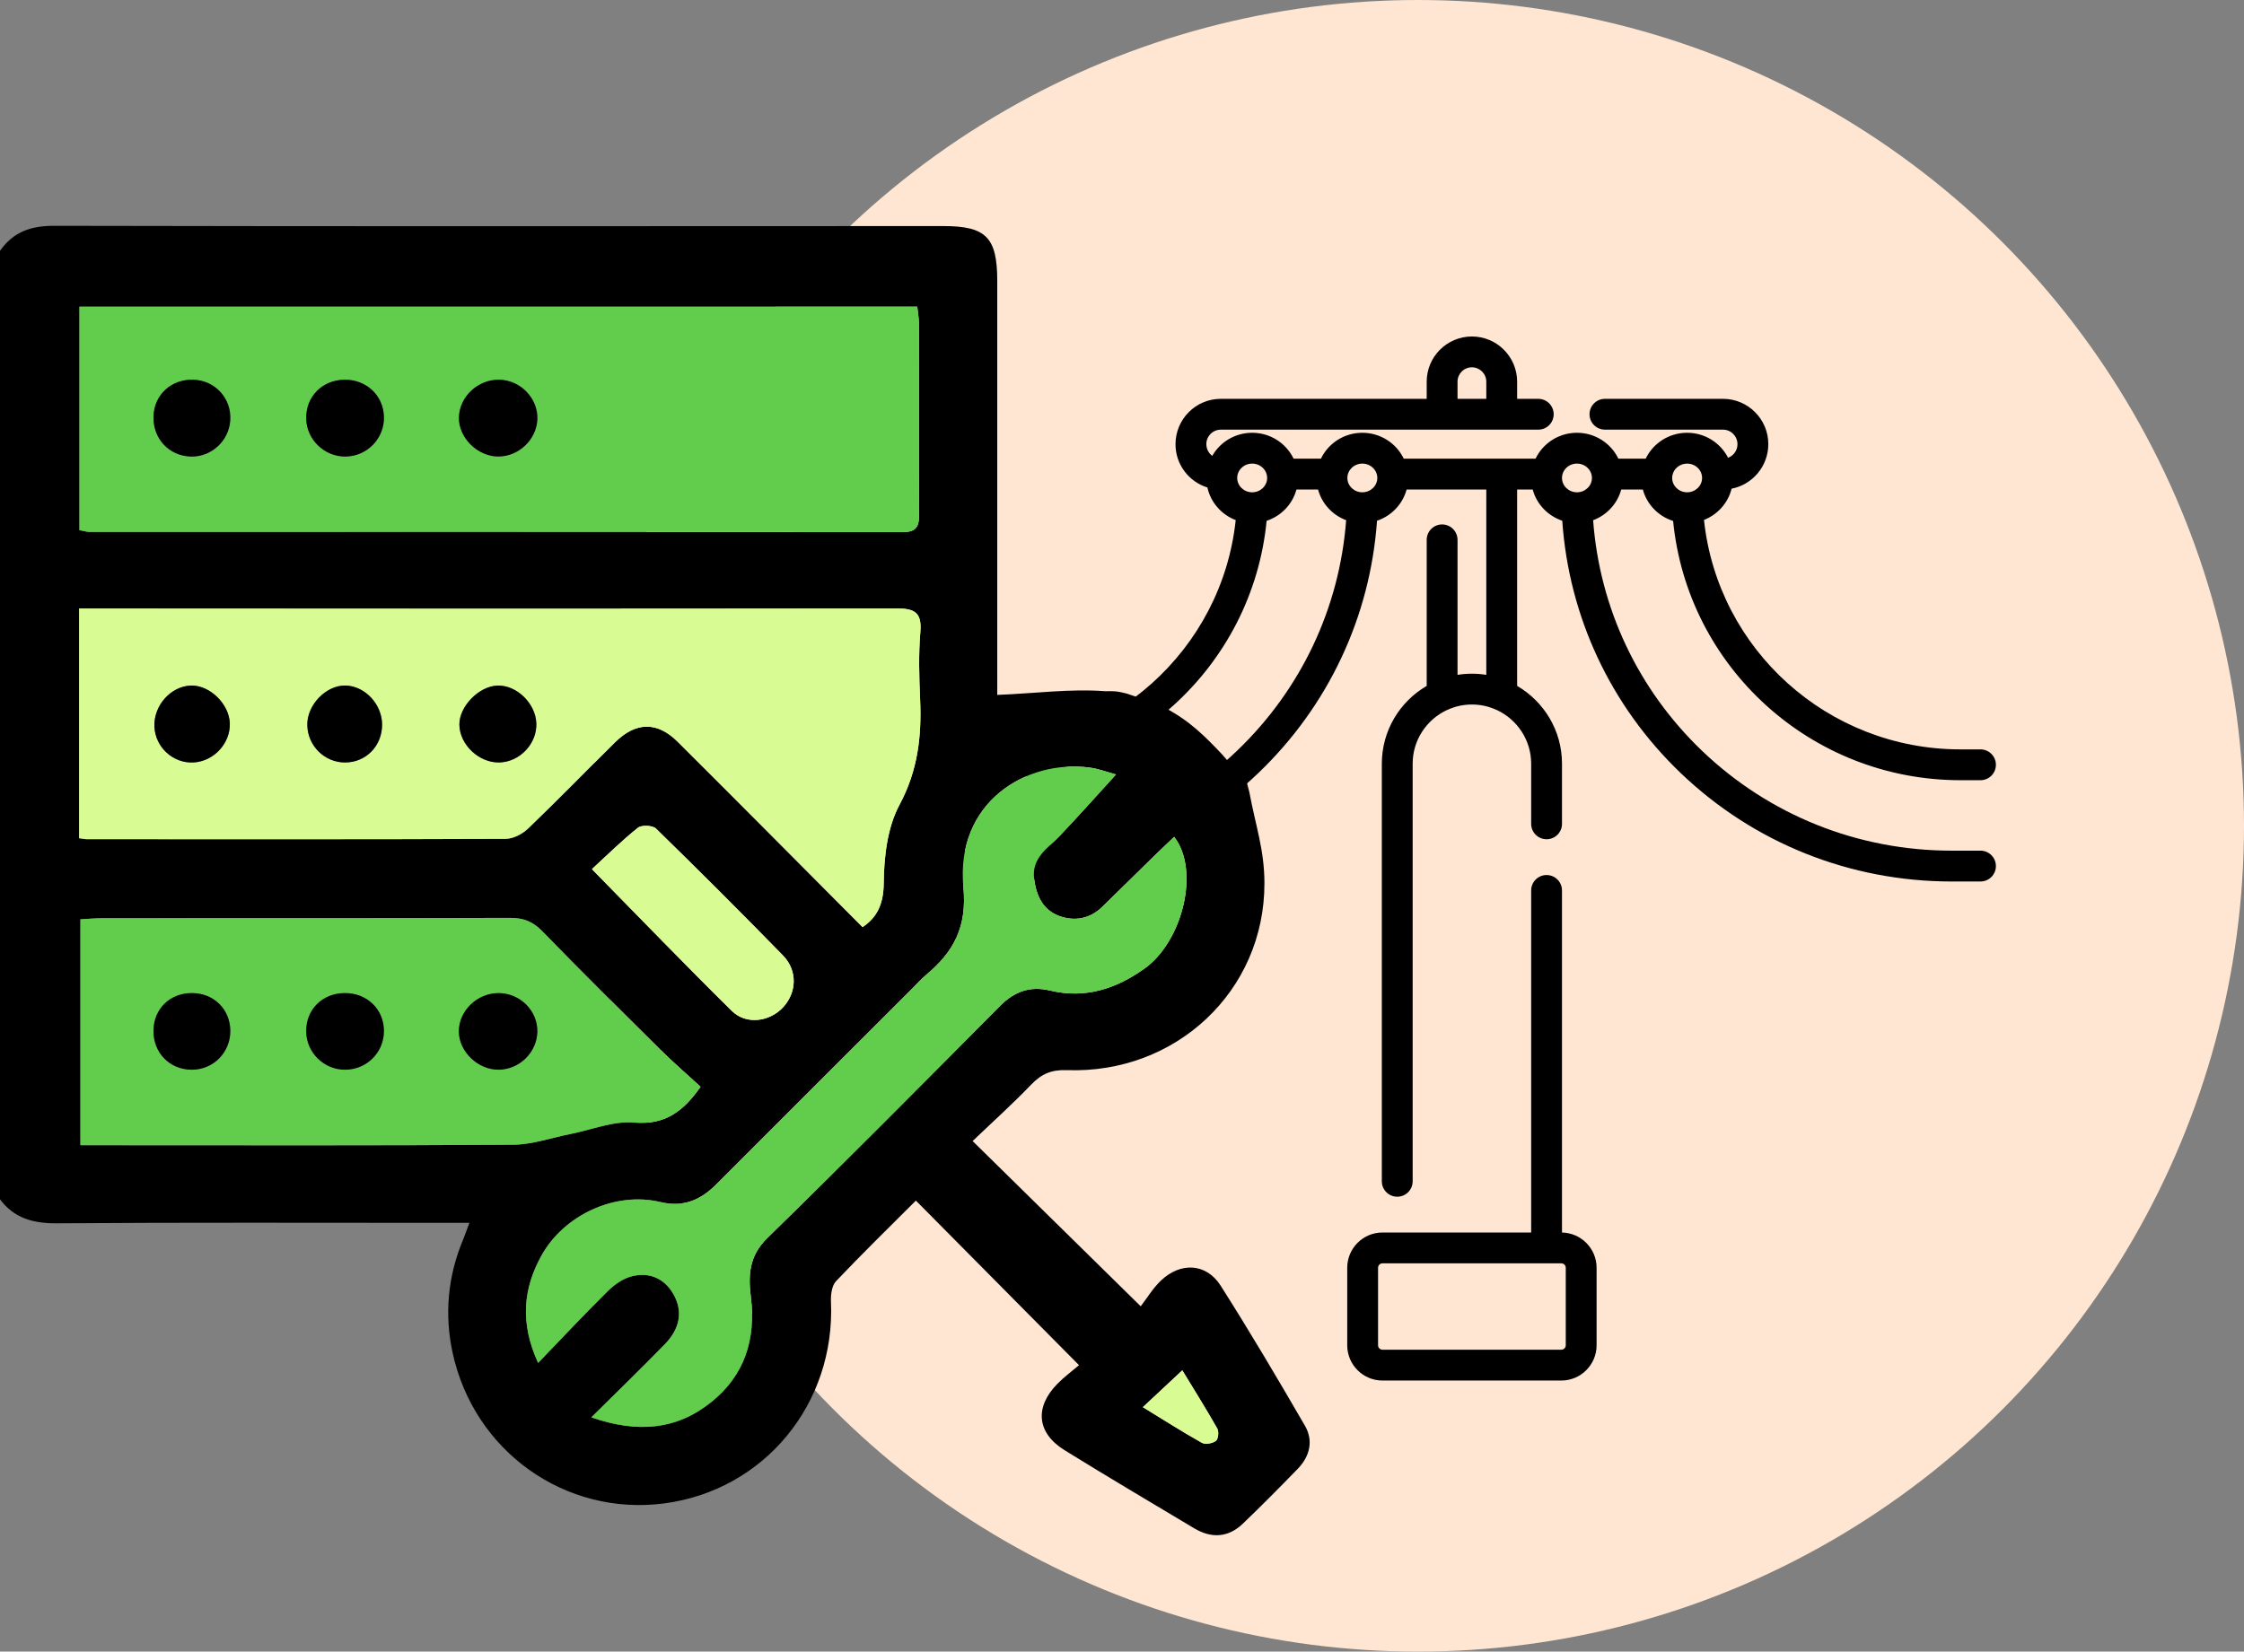
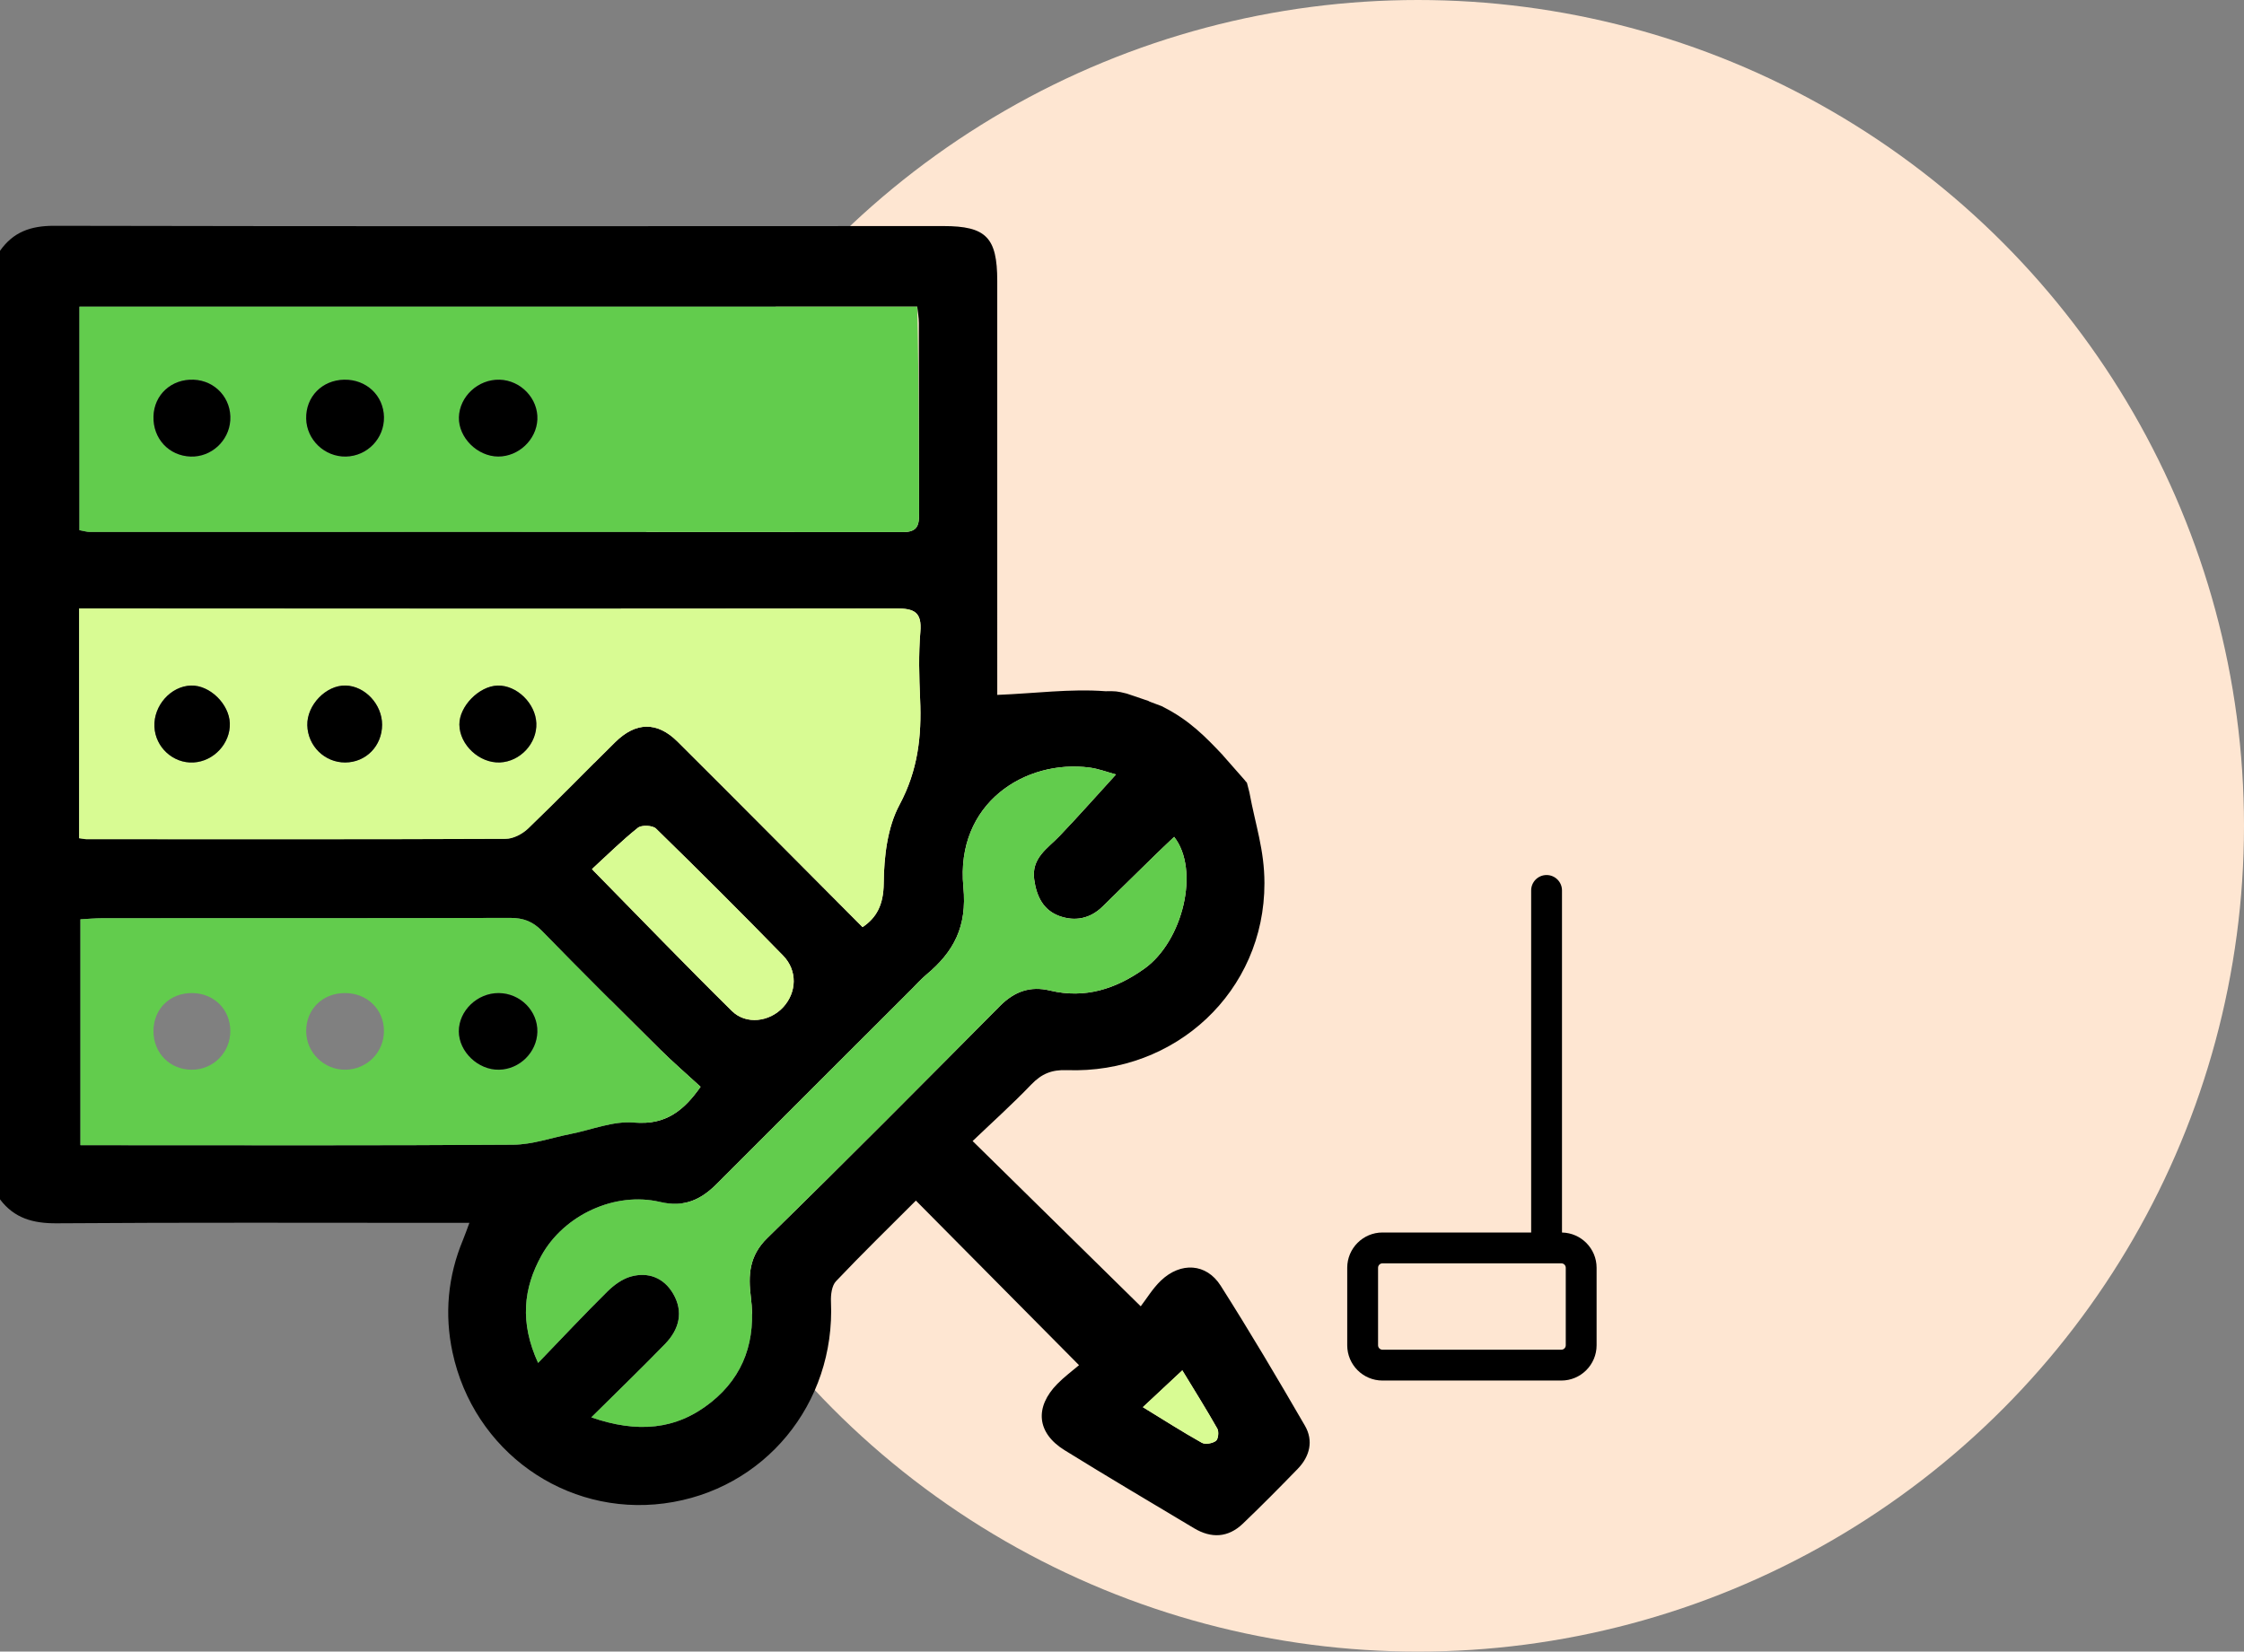
<svg xmlns="http://www.w3.org/2000/svg" class="svgImg" style="isolation:isolate" viewBox="0 0 548.659 403.937" width="100%" height="100%">
  <rect x="0" y="0" width="548.659" height="403.937" fill="#808080" stroke="none" />
  <g>
    <circle vector-effect="non-scaling-stroke" cx="346.691" cy="201.968" r="201.968" fill="rgb(254,230,210)" />
  </g>
  <g>
    <path d=" M 381.908 301.441 L 381.908 217.779 C 381.908 215.698 380.222 214.009 378.138 214.009 C 376.057 214.009 374.369 215.698 374.369 217.779 L 374.369 301.433 L 338.021 301.433 C 333.266 301.433 329.398 305.303 329.398 310.058 L 329.398 329.017 C 329.398 333.774 333.266 337.642 338.021 337.642 L 381.743 337.642 C 386.498 337.642 390.368 333.774 390.368 329.017 L 390.368 310.058 C 390.368 305.358 386.587 301.532 381.908 301.441 L 381.908 301.441 Z  M 382.829 329.017 C 382.829 329.615 382.34 330.102 381.743 330.102 L 338.021 330.102 C 337.424 330.102 336.937 329.615 336.937 329.017 L 336.937 310.058 C 336.937 309.46 337.424 308.973 338.021 308.973 L 381.743 308.973 C 382.34 308.973 382.829 309.46 382.829 310.058 L 382.829 329.017 Z " fill="rgb(0,0,0)" />
-     <path d=" M 484.23 208.048 L 477.178 208.048 C 454.268 208.048 432.592 199.372 416.141 183.618 C 400.487 168.626 391.11 148.706 389.52 127.231 C 392.873 125.976 395.463 123.18 396.392 119.721 L 401.675 119.721 C 402.653 123.359 405.468 126.267 409.077 127.413 C 412.595 163.205 442.876 190.816 479.316 190.816 L 484.23 190.816 C 486.312 190.816 488 189.127 488 187.046 C 488 184.963 486.312 183.277 484.23 183.277 L 479.316 183.277 C 446.934 183.277 419.995 158.878 416.626 127.162 C 419.962 125.852 422.512 123.009 423.378 119.519 C 428.483 118.533 432.353 114.033 432.353 108.612 C 432.353 102.508 427.383 97.543 421.277 97.543 L 392.41 97.543 C 390.329 97.543 388.64 99.231 388.64 101.312 C 388.64 103.396 390.329 105.082 392.41 105.082 L 421.277 105.082 C 423.227 105.082 424.813 106.667 424.813 108.651 C 424.813 110.163 423.855 111.453 422.514 111.954 C 420.673 108.335 416.875 105.844 412.501 105.844 C 408.033 105.844 404.171 108.439 402.374 112.182 L 395.693 112.182 C 393.898 108.439 390.034 105.844 385.568 105.844 C 381.101 105.844 377.237 108.439 375.441 112.182 L 343.218 112.182 C 341.422 108.439 337.558 105.844 333.091 105.844 C 328.625 105.844 324.761 108.439 322.966 112.182 L 316.285 112.182 C 314.488 108.439 310.625 105.844 306.158 105.844 C 301.972 105.844 298.318 108.123 296.396 111.489 C 295.522 110.841 294.951 109.8 294.951 108.612 C 294.951 106.667 296.537 105.082 298.487 105.082 L 376.106 105.082 C 378.189 105.082 379.876 103.396 379.876 101.312 C 379.876 99.231 378.189 97.543 376.106 97.543 L 370.939 97.543 L 370.939 93.345 C 370.939 87.251 365.979 82.295 359.883 82.295 C 353.787 82.295 348.828 87.251 348.828 93.345 L 348.828 97.543 L 298.487 97.543 C 292.381 97.543 287.412 102.508 287.412 108.651 C 287.412 113.617 290.698 117.828 295.212 119.226 C 296.013 122.886 298.656 125.876 302.131 127.201 C 298.758 158.898 271.783 183.277 239.343 183.277 L 234.429 183.277 C 232.346 183.277 230.659 184.963 230.659 187.046 C 230.659 189.129 232.346 190.816 234.429 190.816 L 239.343 190.816 C 275.867 190.816 306.201 163.186 309.69 127.376 C 313.248 126.206 316.016 123.324 316.982 119.721 L 322.265 119.721 C 323.194 123.178 325.782 125.974 329.135 127.229 C 327.511 148.686 318.121 168.599 302.473 183.597 C 286.018 199.366 264.358 208.05 241.481 208.05 L 234.429 208.05 C 232.346 208.05 230.659 209.737 230.659 211.82 C 230.659 213.901 232.346 215.59 234.429 215.59 L 241.481 215.59 C 266.312 215.59 289.825 206.16 307.689 189.039 C 324.796 172.645 335.019 150.838 336.684 127.356 C 340.212 126.174 342.955 123.302 343.917 119.721 L 363.4 119.721 L 363.4 165.051 C 362.253 164.866 361.079 164.768 359.883 164.768 C 358.686 164.768 357.511 164.866 356.367 165.051 L 356.367 132.033 C 356.367 129.95 354.678 128.263 352.597 128.263 C 350.514 128.263 348.828 129.95 348.828 132.033 L 348.828 167.752 C 342.274 171.571 337.856 178.667 337.856 186.777 L 337.856 288.911 C 337.856 290.994 339.543 292.681 341.626 292.681 C 343.709 292.681 345.396 290.994 345.396 288.911 L 345.396 186.775 C 345.396 180.978 348.829 175.967 353.771 173.66 C 354.001 173.586 354.221 173.489 354.427 173.374 C 356.114 172.686 357.953 172.305 359.883 172.305 C 361.811 172.305 363.653 172.686 365.337 173.374 C 365.545 173.489 365.765 173.586 365.995 173.66 C 370.937 175.967 374.371 180.978 374.371 186.775 L 374.371 201.487 C 374.371 203.57 376.057 205.256 378.14 205.256 C 380.222 205.256 381.91 203.57 381.91 201.487 L 381.91 186.775 C 381.91 178.665 377.493 171.569 370.939 167.752 L 370.939 119.721 L 374.744 119.721 C 375.704 123.3 378.445 126.171 381.971 127.354 C 383.604 150.858 393.812 172.673 410.926 189.063 C 428.787 206.167 452.316 215.588 477.178 215.588 L 484.23 215.588 C 486.313 215.588 488 213.901 488 211.818 C 488 209.735 486.313 208.048 484.23 208.048 Z  M 356.367 93.343 C 356.367 91.407 357.943 89.833 359.883 89.833 C 361.821 89.833 363.4 91.409 363.4 93.343 L 363.4 97.543 L 356.367 97.543 L 356.367 93.343 Z  M 412.501 113.383 C 414.519 113.383 416.161 114.958 416.161 116.894 C 416.161 118.828 414.519 120.402 412.501 120.402 C 410.483 120.402 408.843 118.828 408.843 116.894 C 408.843 116.776 408.849 116.662 408.861 116.548 C 408.873 116.477 408.887 116.407 408.892 116.334 C 409.173 114.665 410.683 113.383 412.501 113.383 Z  M 385.568 113.383 C 387.586 113.383 389.226 114.958 389.226 116.894 C 389.226 118.828 387.584 120.402 385.568 120.402 C 383.549 120.402 381.908 118.828 381.908 116.894 C 381.908 114.958 383.549 113.383 385.568 113.383 Z  M 333.091 113.383 C 335.11 113.383 336.751 114.958 336.751 116.894 C 336.751 118.828 335.11 120.402 333.091 120.402 C 331.073 120.402 329.433 118.828 329.433 116.894 C 329.433 114.958 331.073 113.383 333.091 113.383 Z  M 306.158 113.383 C 308.176 113.383 309.816 114.958 309.816 116.894 C 309.816 118.828 308.174 120.402 306.158 120.402 C 304.14 120.402 302.498 118.828 302.498 116.894 C 302.498 114.958 304.14 113.383 306.158 113.383 Z " fill="rgb(0,0,0)" />
  </g>
  <g>
    <path d=" M 305.469 193.75 C 306.986 201.931 309.144 207.813 309.156 215.996 C 309.195 242.435 287.429 262.7 260.845 261.725 C 257.113 261.588 254.642 262.637 252.141 265.246 C 247.548 270.035 242.599 274.483 237.804 279.067 C 251.596 292.63 264.726 305.541 278.908 319.487 C 280.346 317.623 281.829 315.122 283.855 313.191 C 288.681 308.592 294.952 308.932 298.449 314.436 C 305.593 325.677 312.375 337.154 319.054 348.681 C 321.187 352.362 320.26 356.18 317.293 359.24 C 312.886 363.784 308.433 368.289 303.857 372.662 C 300.263 376.096 296.156 376.282 291.943 373.759 C 281.37 367.426 270.753 361.164 260.279 354.67 C 253.496 350.464 252.901 344.175 258.53 338.45 C 260.266 336.685 262.284 335.198 263.821 333.883 C 250.153 320.089 237.192 307.01 223.936 293.631 C 217.476 300.095 210.81 306.594 204.408 313.345 C 203.373 314.437 203.098 316.662 203.172 318.332 C 204.281 343.337 186.862 364.48 162.382 367.693 C 138.244 370.861 115.805 354.96 110.633 330.71 C 108.647 321.4 109.493 312.15 113.19 303.264 C 113.68 302.086 114.093 300.876 114.768 299.076 C 112.435 299.076 110.641 299.076 108.847 299.076 C 77.189 299.076 45.531 298.956 13.875 299.185 C 8.113 299.227 3.492 297.963 -0.005 293.32 C 0 215.991 0 138.667 0 61.344 C 3.223 56.753 7.476 55.214 13.201 55.226 C 85.68 55.387 158.159 55.305 230.638 55.289 C 241.096 55.287 243.827 58.058 243.828 68.689 C 243.833 100.847 243.83 133.004 243.83 165.162 C 243.83 167.13 243.83 169.099 243.83 169.952 C 253 169.602 261.697 168.398 270.305 169.055 C 272.772 169.019 273.094 169.031 275.484 169.629 L 280.813 171.438 C 280.699 171.545 284.525 172.801 284.406 172.906 C 290.844 176.156 294.781 180.25 298.957 184.664 C 299.015 184.632 299.022 184.869 299.094 184.844 L 304.253 190.704 L 304.737 191.284 L 304.877 191.452 L 305.469 193.75 Z  M 304.469 191.094 C 303.758 190.984 301.945 188.613 302.125 188.406 L 304.656 191.344 L 304.469 191.094 Z  M 19.422 129.666 C 20.622 129.881 21.263 130.097 21.904 130.097 C 88.196 130.099 154.488 130.062 220.78 130.133 C 224.449 130.137 224.731 128.326 224.717 125.472 C 224.644 109.982 224.692 94.491 224.665 79.001 C 224.663 77.711 224.415 76.422 224.267 75.002 C 155.846 75.002 87.701 75.002 19.422 75.002 C 19.422 93.403 19.422 111.349 19.422 129.666 Z  M 19.338 148.812 C 19.338 167.971 19.338 186.497 19.338 205.002 C 20.237 205.122 20.724 205.243 21.211 205.243 C 55.349 205.258 89.488 205.304 123.626 205.161 C 125.485 205.153 127.733 203.972 129.127 202.636 C 136.336 195.722 143.295 188.547 150.403 181.526 C 155.458 176.533 160.668 176.408 165.687 181.403 C 180.761 196.407 195.73 211.516 210.9 226.746 C 214.31 224.453 216.017 221.303 216.068 216.065 C 216.131 209.584 216.947 202.383 219.928 196.829 C 224.43 188.44 225.366 180.051 224.967 171.012 C 224.725 165.527 224.57 159.994 225.027 154.536 C 225.434 149.675 223.517 148.802 219.102 148.809 C 154.489 148.908 89.876 148.84 25.263 148.811 C 23.306 148.811 21.349 148.812 19.338 148.812 Z  M 171.291 265.795 C 167.785 262.572 164.517 259.754 161.46 256.725 C 151.758 247.109 142.059 237.488 132.536 227.695 C 130.245 225.339 127.915 224.483 124.689 224.492 C 91.537 224.591 58.385 224.548 25.233 224.565 C 23.321 224.566 21.41 224.747 19.662 224.837 C 19.662 243.576 19.662 261.627 19.662 280.085 C 22.257 280.085 24.403 280.085 26.55 280.085 C 59.535 280.085 92.522 280.192 125.506 279.964 C 130.155 279.932 134.793 278.267 139.436 277.353 C 144.635 276.33 149.939 274.104 155.007 274.552 C 162.941 275.253 167.361 271.368 171.291 265.795 Z  M 144.575 346.646 C 155.776 350.523 165.297 349.776 173.815 342.986 C 182.046 336.424 184.867 327.58 183.584 317.275 C 182.916 311.915 183.13 307.165 187.591 302.805 C 206.762 284.069 225.641 265.034 244.523 246.005 C 248.041 242.46 251.923 241.102 256.713 242.254 C 265.289 244.317 272.846 241.858 279.766 236.933 C 289.266 230.173 293.412 212.732 287.078 204.675 C 285.395 206.284 283.719 207.857 282.075 209.463 C 277.907 213.533 273.743 217.606 269.598 221.698 C 266.552 224.706 262.827 225.406 259.021 224.032 C 255.061 222.602 253.418 219.184 252.86 215.085 C 252.143 209.82 256.122 207.53 259.068 204.453 C 263.612 199.707 267.963 194.775 272.861 189.413 C 270.72 188.839 268.62 188.022 266.449 187.734 C 250.734 185.648 233.577 196.393 235.548 216.949 C 236.484 226.71 233.172 232.793 226.465 238.4 C 225.192 239.464 224.083 240.725 222.906 241.902 C 207.007 257.789 191.097 273.664 175.22 289.573 C 171.34 293.46 167.269 295.353 161.374 293.964 C 150.349 291.365 137.881 297.166 132.389 307.074 C 127.952 315.079 127.051 323.455 131.563 333.332 C 137.64 327.029 142.964 321.343 148.499 315.871 C 150.095 314.293 152.148 312.784 154.256 312.203 C 158.517 311.03 162.298 312.509 164.567 316.372 C 167.2 320.854 166.05 325.146 162.612 328.694 C 156.964 334.522 151.116 340.158 144.575 346.646 Z  M 144.722 212.563 C 156.762 224.815 167.711 236.179 178.943 247.256 C 182.44 250.705 188.199 249.921 191.497 246.323 C 194.819 242.698 195.03 237.365 191.453 233.698 C 181.233 223.218 170.872 212.871 160.395 202.648 C 159.571 201.844 156.881 201.725 155.977 202.444 C 152.096 205.529 148.557 209.047 144.722 212.563 Z  M 279.433 344.152 C 284.532 347.274 289.12 350.208 293.862 352.868 C 294.705 353.341 296.447 353.023 297.288 352.407 C 297.864 351.985 298.06 350.152 297.634 349.399 C 294.896 344.567 291.94 339.859 289.076 335.144 C 285.648 338.346 282.776 341.029 279.433 344.152 Z " fill="rgb(0,0,0)" />
-     <path d=" M 19.422 129.666 C 19.422 111.348 19.422 93.402 19.422 75.001 C 87.701 75.001 155.847 75.001 224.267 75.001 C 224.415 76.422 224.663 77.711 224.665 79 C 224.692 94.49 224.645 109.981 224.717 125.471 C 224.73 128.325 224.448 130.136 220.78 130.132 C 154.488 130.062 88.196 130.098 21.904 130.096 C 21.263 130.097 20.622 129.881 19.422 129.666 Z  M 84.17 92.866 C 78.743 92.953 74.745 97.043 74.86 102.389 C 74.971 107.562 79.371 111.762 84.572 111.658 C 89.804 111.554 93.974 107.229 93.879 102.005 C 93.782 96.733 89.583 92.779 84.17 92.866 Z  M 47.361 92.868 C 41.924 92.645 37.667 96.531 37.523 101.849 C 37.376 107.266 41.3 111.494 46.63 111.661 C 51.639 111.818 55.976 107.851 56.302 102.812 C 56.646 97.494 52.683 93.086 47.361 92.868 Z  M 122.133 92.867 C 116.909 92.736 112.351 96.953 112.208 102.05 C 112.068 107.002 116.716 111.644 121.824 111.653 C 126.804 111.662 131.15 107.554 131.384 102.617 C 131.624 97.506 127.347 92.998 122.133 92.867 Z " fill="rgb(98,204,77)" />
+     <path d=" M 19.422 129.666 C 19.422 111.348 19.422 93.402 19.422 75.001 C 87.701 75.001 155.847 75.001 224.267 75.001 C 224.692 94.49 224.645 109.981 224.717 125.471 C 224.73 128.325 224.448 130.136 220.78 130.132 C 154.488 130.062 88.196 130.098 21.904 130.096 C 21.263 130.097 20.622 129.881 19.422 129.666 Z  M 84.17 92.866 C 78.743 92.953 74.745 97.043 74.86 102.389 C 74.971 107.562 79.371 111.762 84.572 111.658 C 89.804 111.554 93.974 107.229 93.879 102.005 C 93.782 96.733 89.583 92.779 84.17 92.866 Z  M 47.361 92.868 C 41.924 92.645 37.667 96.531 37.523 101.849 C 37.376 107.266 41.3 111.494 46.63 111.661 C 51.639 111.818 55.976 107.851 56.302 102.812 C 56.646 97.494 52.683 93.086 47.361 92.868 Z  M 122.133 92.867 C 116.909 92.736 112.351 96.953 112.208 102.05 C 112.068 107.002 116.716 111.644 121.824 111.653 C 126.804 111.662 131.15 107.554 131.384 102.617 C 131.624 97.506 127.347 92.998 122.133 92.867 Z " fill="rgb(98,204,77)" />
    <path d=" M 19.338 148.812 C 21.349 148.812 23.305 148.811 25.262 148.812 C 89.875 148.84 154.488 148.909 219.101 148.81 C 223.515 148.803 225.432 149.676 225.026 154.537 C 224.569 159.994 224.724 165.528 224.966 171.013 C 225.365 180.052 224.429 188.441 219.927 196.83 C 216.947 202.384 216.13 209.585 216.067 216.066 C 216.016 221.304 214.309 224.454 210.899 226.747 C 195.729 211.518 180.76 196.408 165.686 181.404 C 160.668 176.409 155.458 176.534 150.402 181.527 C 143.294 188.548 136.335 195.723 129.126 202.637 C 127.732 203.974 125.484 205.155 123.625 205.162 C 89.487 205.305 55.349 205.259 21.21 205.244 C 20.723 205.244 20.236 205.122 19.337 205.003 C 19.338 186.497 19.338 167.971 19.338 148.812 Z  M 121.656 167.673 C 117.122 167.8 112.277 172.75 112.32 177.213 C 112.367 182.169 117.213 186.69 122.246 186.472 C 127.201 186.258 131.334 181.798 131.135 176.88 C 130.936 172.011 126.336 167.542 121.656 167.673 Z  M 46.717 167.667 C 41.77 167.801 37.526 172.566 37.755 177.731 C 37.977 182.76 42.331 186.745 47.311 186.477 C 52.275 186.21 56.362 181.794 56.191 176.884 C 56.025 172.159 51.282 167.544 46.717 167.667 Z  M 84.409 186.481 C 89.487 186.458 93.419 182.428 93.425 177.24 C 93.431 172.276 89.26 167.792 84.516 167.663 C 79.736 167.532 75.013 172.426 75.136 177.382 C 75.261 182.457 79.385 186.504 84.409 186.481 Z " fill="rgb(216,251,147)" />
    <path d=" M 171.291 265.795 C 167.362 271.368 162.941 275.253 155.007 274.551 C 149.939 274.103 144.635 276.329 139.436 277.352 C 134.794 278.266 130.155 279.931 125.506 279.963 C 92.522 280.191 59.536 280.084 26.55 280.084 C 24.404 280.084 22.257 280.084 19.662 280.084 C 19.662 261.625 19.662 243.575 19.662 224.836 C 21.41 224.747 23.321 224.565 25.233 224.564 C 58.385 224.547 91.537 224.59 124.689 224.491 C 127.915 224.481 130.245 225.338 132.536 227.694 C 142.058 237.486 151.758 247.108 161.46 256.724 C 164.517 259.755 167.784 262.572 171.291 265.795 Z  M 84.256 242.876 C 78.791 242.918 74.796 246.918 74.86 252.284 C 74.922 257.475 79.266 261.694 84.477 261.624 C 89.75 261.552 93.918 257.321 93.876 252.083 C 93.833 246.789 89.7 242.834 84.256 242.876 Z  M 37.52 252.118 C 37.488 257.537 41.535 261.632 46.914 261.626 C 52.203 261.62 56.396 257.334 56.313 252.02 C 56.233 246.834 52.328 242.965 47.084 242.876 C 41.606 242.784 37.552 246.701 37.52 252.118 Z  M 121.93 242.879 C 116.702 242.851 112.178 247.198 112.186 252.242 C 112.194 257.228 116.912 261.726 122.023 261.621 C 127.046 261.518 131.244 257.382 131.383 252.4 C 131.526 247.257 127.207 242.908 121.93 242.879 Z " fill="rgb(98,204,77)" />
    <path d=" M 144.575 346.646 C 151.116 340.158 156.964 334.521 162.614 328.692 C 166.052 325.145 167.202 320.852 164.569 316.37 C 162.3 312.507 158.519 311.027 154.258 312.201 C 152.15 312.782 150.096 314.291 148.501 315.869 C 142.966 321.341 137.642 327.027 131.565 333.33 C 127.053 323.453 127.953 315.077 132.391 307.072 C 137.883 297.164 150.351 291.364 161.376 293.962 C 167.271 295.352 171.342 293.459 175.222 289.571 C 191.1 273.663 207.009 257.787 222.908 241.9 C 224.086 240.723 225.195 239.462 226.467 238.398 C 233.173 232.792 236.486 226.708 235.55 216.947 C 233.579 196.391 250.736 185.646 266.451 187.732 C 268.622 188.02 270.722 188.837 272.863 189.411 C 267.965 194.773 263.614 199.704 259.07 204.451 C 256.124 207.528 252.146 209.818 252.862 215.083 C 253.42 219.183 255.063 222.601 259.023 224.03 C 262.83 225.404 266.554 224.704 269.6 221.696 C 273.745 217.603 277.909 213.53 282.077 209.461 C 283.721 207.856 285.396 206.283 287.08 204.673 C 293.414 212.729 289.268 230.17 279.768 236.931 C 272.847 241.856 265.291 244.314 256.715 242.252 C 251.925 241.1 248.042 242.457 244.525 246.003 C 225.643 265.032 206.764 284.067 187.593 302.803 C 183.132 307.163 182.919 311.913 183.586 317.273 C 184.87 327.578 182.049 336.422 173.817 342.984 C 165.297 349.776 155.775 350.524 144.575 346.646 Z " fill="rgb(98,204,77)" />
    <path d=" M 144.722 212.563 C 148.556 209.047 152.095 205.529 155.978 202.443 C 156.882 201.724 159.572 201.843 160.396 202.647 C 170.873 212.87 181.234 223.216 191.454 233.697 C 195.031 237.365 194.82 242.698 191.498 246.322 C 188.2 249.921 182.441 250.704 178.944 247.255 C 167.712 236.18 156.763 224.816 144.722 212.563 Z " fill="rgb(216,251,147)" />
    <path d=" M 279.433 344.152 C 282.776 341.029 285.648 338.346 289.075 335.144 C 291.939 339.858 294.896 344.566 297.633 349.399 C 298.06 350.152 297.863 351.985 297.287 352.407 C 296.446 353.023 294.704 353.341 293.861 352.868 C 289.12 350.208 284.532 347.273 279.433 344.152 Z " fill="rgb(216,251,147)" />
    <g>
      <path d=" M 84.17 92.866 C 89.583 92.779 93.783 96.733 93.879 102.006 C 93.974 107.23 89.804 111.555 84.572 111.659 C 79.371 111.762 74.971 107.563 74.86 102.39 C 74.745 97.043 78.743 92.953 84.17 92.866 Z " fill="rgb(0,0,0)" />
      <path d=" M 47.361 92.868 C 52.683 93.086 56.646 97.494 56.302 102.812 C 55.976 107.851 51.64 111.818 46.63 111.661 C 41.3 111.494 37.376 107.266 37.523 101.849 C 37.667 96.531 41.924 92.645 47.361 92.868 Z " fill="rgb(0,0,0)" />
      <path d=" M 122.133 92.867 C 127.348 92.998 131.625 97.506 131.383 102.616 C 131.149 107.553 126.803 111.662 121.823 111.652 C 116.715 111.643 112.068 107.001 112.207 102.049 C 112.351 96.953 116.909 92.736 122.133 92.867 Z " fill="rgb(0,0,0)" />
    </g>
    <g>
      <path d=" M 121.656 167.673 C 126.336 167.542 130.937 172.011 131.134 176.879 C 131.333 181.797 127.201 186.257 122.245 186.471 C 117.212 186.689 112.366 182.168 112.319 177.212 C 112.277 172.75 117.121 167.8 121.656 167.673 Z " fill="rgb(0,0,0)" />
      <path d=" M 46.717 167.667 C 51.282 167.544 56.026 172.159 56.191 176.884 C 56.362 181.794 52.275 186.21 47.311 186.477 C 42.331 186.745 37.977 182.761 37.755 177.731 C 37.526 172.565 41.769 167.8 46.717 167.667 Z " fill="rgb(0,0,0)" />
      <path d=" M 84.409 186.481 C 79.385 186.504 75.261 182.457 75.135 177.381 C 75.012 172.425 79.735 167.532 84.515 167.662 C 89.259 167.792 93.43 172.275 93.424 177.239 C 93.419 182.428 89.488 186.458 84.409 186.481 Z " fill="rgb(0,0,0)" />
    </g>
    <g>
-       <path d=" M 37.52 252.118 C 37.552 246.701 41.606 242.784 47.085 242.876 C 52.329 242.964 56.234 246.833 56.314 252.02 C 56.396 257.335 52.203 261.62 46.915 261.626 C 41.535 261.632 37.489 257.537 37.52 252.118 Z " fill="rgb(0,0,0)" />
-       <path d=" M 84.256 242.876 C 89.7 242.834 93.833 246.789 93.875 252.083 C 93.917 257.321 89.749 261.553 84.476 261.624 C 79.266 261.695 74.921 257.475 74.859 252.284 C 74.796 246.918 78.791 242.918 84.256 242.876 Z " fill="rgb(0,0,0)" />
      <path d=" M 121.93 242.879 C 127.207 242.908 131.526 247.257 131.383 252.399 C 131.244 257.381 127.046 261.517 122.023 261.62 C 116.911 261.725 112.194 257.227 112.186 252.241 C 112.177 247.197 116.702 242.85 121.93 242.879 Z " fill="rgb(0,0,0)" />
    </g>
  </g>
</svg>